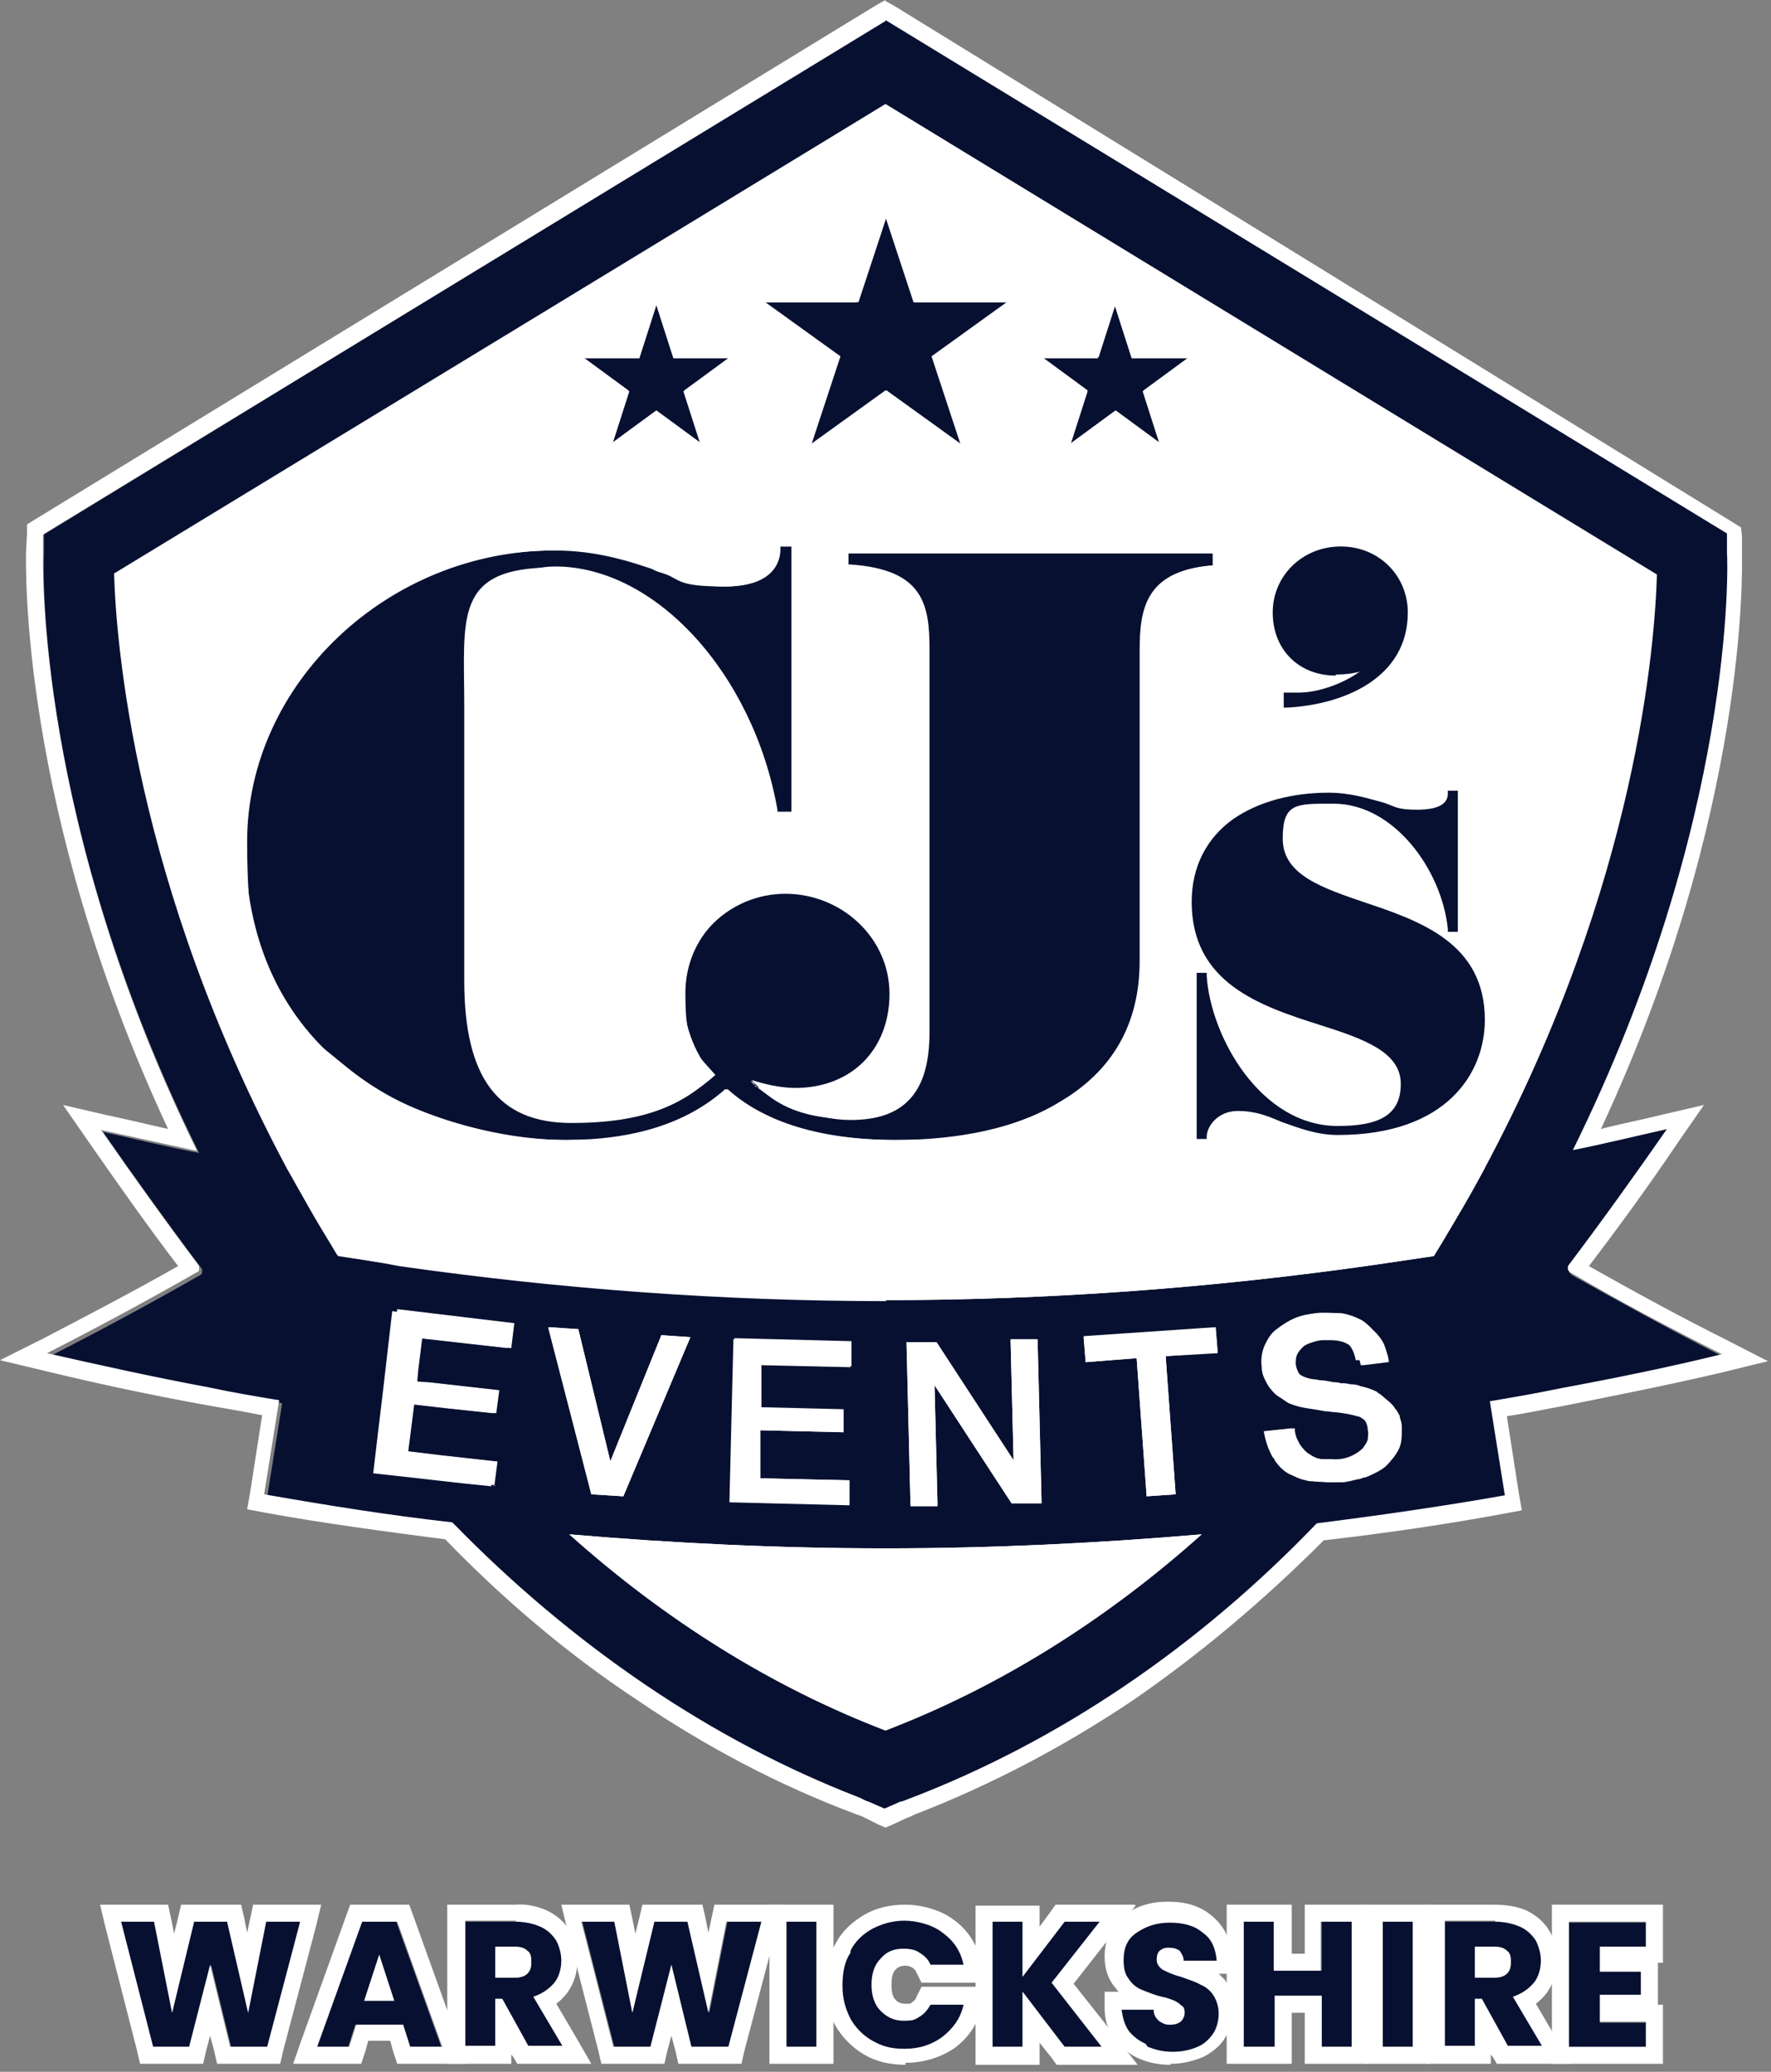
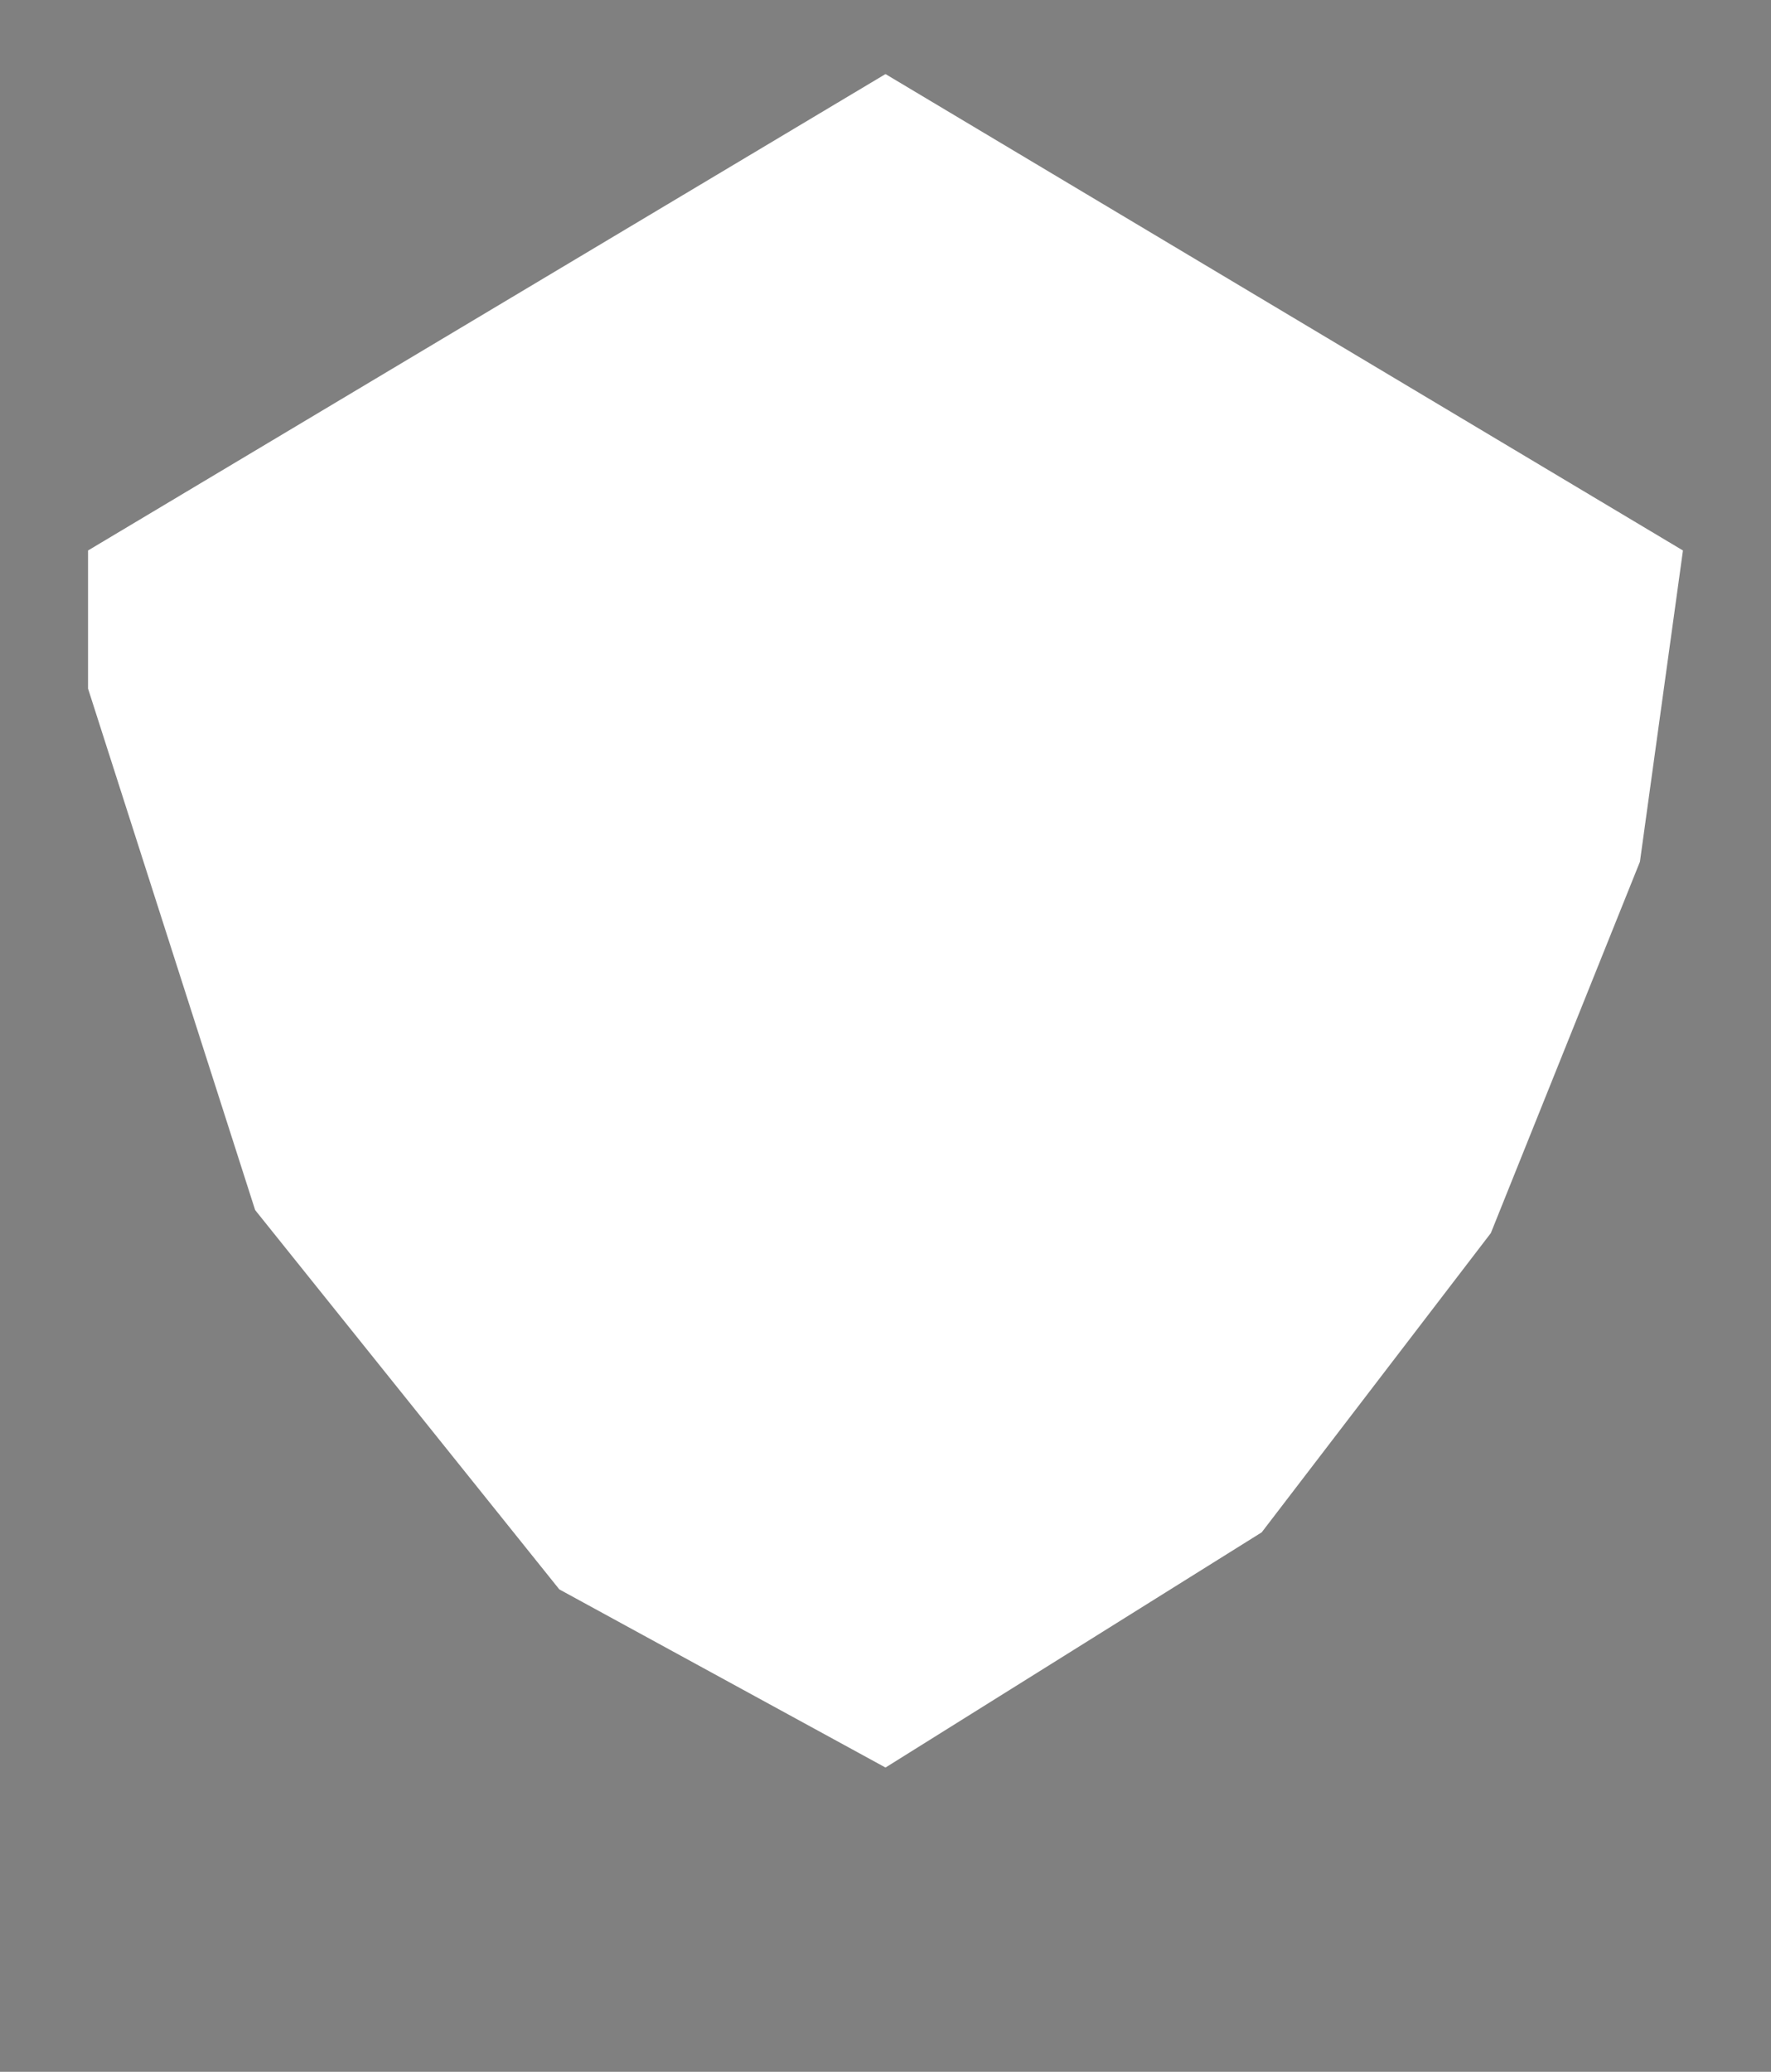
<svg xmlns="http://www.w3.org/2000/svg" id="Layer_1" version="1.1" viewBox="0 0 177 207">
  <rect x="0" y="0" width="177" height="207" fill="#808080" stroke="none" />
  <defs>
    <clipPath id="clippath">
      <rect width="177" height="206.3" fill="none" />
    </clipPath>
    <clipPath id="clippath-1">
-       <rect width="177" height="206.3" fill="none" />
-     </clipPath>
+       </clipPath>
    <clipPath id="clippath-2">
      <rect y="0" width="177" height="206.3" fill="none" />
    </clipPath>
  </defs>
  <polygon points="8.8 55 88.5 7.4 168.2 55 163.9 86.1 149 123.2 126.1 153.1 88.5 176.6 55.9 158.8 25.5 120.9 8.8 68.8 8.8 55" fill="#fff" />
  <g clip-path="url(#clippath)">
    <g clip-path="url(#clippath-1)">
      <g clip-path="url(#clippath-2)">
        <g>
          <path d="M122.5,115.6h-4.4v-20h.5c-.7-1.5-1.1-3.3-1.1-5.4,0-4,1.7-7.5,4.9-9.7,2.7-1.9,6.4-2.9,10.5-2.9s4.2.5,5.7,1h.3c1.1.4,2,.7,2.8.7s1.2-.1,1.4-.2v-1.7h4.3v16.8c1.8,1.9,3,4.4,3,7.9s-1.4,6.6-3.8,9c-2.9,2.8-7.3,4.3-12.6,4.3s-4.4-.7-6.1-1.4h0c-1.4-.6-2.6-1-3.8-1s-1.3.5-1.4.9v1.8ZM123.2,100.5c1.5,5,5.5,10.4,10.9,10.4s4.6-.2,4.6-2.5-2.8-2.9-7-4.3c-2.7-.9-5.8-1.9-8.4-3.6ZM126.9,81.9c-.9.3-1.7.8-2.5,1.3-2.3,1.6-3.5,4-3.5,6.9,0,6.4,4.8,8.5,11.6,10.7,4.6,1.5,9.3,3,9.3,7.5s-.1,1.4-.4,2c3.9-1.8,5.4-5.2,5.4-8.3,0-6.1-4.4-8-11-10.3l.5-1.6-.5,1.6c-4.6-1.5-9.4-3.1-9.4-8,0-.6.2-1.2.4-1.8ZM121.6,105.5v4.5c.7-.3,1.5-.5,2.3-.5h.4c-1.1-1.2-2-2.6-2.8-4ZM137.1,88.6c1.7.6,3.7,1.3,5.6,2.2-1.3-4.5-5-8.8-9.3-8.8s-3.4.7-3.4,1.8c0,2.2,2.7,3.2,7.2,4.7ZM141.8,82.5c.9.9,1.6,1.9,2.2,3v-3.3c-.6.2-1.3.3-2.2.3Z" fill="#fff" />
          <path d="M35.6,129.6l-2.2,18.2,11.2,1.6,34.2,3.1,37.4-.7,29-4.9-4.5-19.3-13.7,2.2-18.7,2-19.1-.2-25.6-1.1-15.3-.9h-12.6Z" fill="#fff" />
          <path d="M156.8,126.8c0-.1,0-.2,0-.3,3.4-4.5,6.7-9.1,9.9-13.7-3.1.7-6.3,1.4-9.4,2.1,16.1-32.8,15.5-58.5,15.4-59.7v-1.9c0,0-84.2-51.3-84.2-51.3L4.4,53.4v1.9c-.1,1.2-.8,27,15.5,59.9-3.2-.6-6.4-1.4-9.6-2.1,3.2,4.6,6.5,9.2,9.9,13.7,0,0,0,.2,0,.3,0,.1,0,.2-.2.3-4.9,2.8-9.9,5.5-15,8.1,5.3,1.2,10.7,2.4,16.1,3.4,2.3.4,4.7.9,7.1,1.3l-1.5,9.4c6.2,1.1,12.5,2,18.8,2.8,11.9,12.4,25.8,21.8,40.6,27.5.3.1.7.3.9.3h0s1.6.8,1.6.8l1.6-.7c.1,0,.5-.2.9-.3,14.8-5.7,28.7-15.2,40.7-27.5,6.3-.7,12.5-1.7,18.8-2.8l-1.5-9.4c2.4-.4,4.8-.9,7.1-1.3,5.4-1,10.8-2.1,16.1-3.4-5.1-2.6-10.2-5.4-15.2-8.2-.1-.1-.2-.2-.3-.3ZM50.8,134.7l-8.9-1-.4,3.2v1.1c-.1,0,1,.1,1,.1l7.1.8-.3,2.3-4.7-.5-3.5-.4-.2,1.6-.4,3.1,3.3.4,5.4.6h.2s0,.2,0,.2l-.3,2.3-2.9-.3-5.3-.6-3.6-.4.4-3.4.6-5,.6-5.2.3-2.6,11.7,1.4-.2,2.4ZM88.5,172.9c-11.3-4.4-22-11-31.6-19.6,10.5.9,21.1,1.4,31.6,1.4s21.1-.5,31.6-1.4c-9.6,8.6-20.3,15.3-31.6,19.6ZM54.8,132.6l3,.2,3.2,13.2h0l5.1-12.6,2.9.2-6.7,15.9-3.2-.2-4.3-16.6ZM84.3,140.8v2.3c0,0-8.3-.2-8.3-.2v4.8c-.1,0,8.9.2,8.9.2v2.5c0,0-12-.3-12-.3l.4-16.3,11.7.3v2.5c0,0-9-.2-9-.2v4.3c-.1,0,8.2.3,8.2.3ZM101,133.9h2.7c0,0,.4,16.3.4,16.3h-3c0,0-7.7-11.8-7.7-11.8h0l.3,12h-2.7c0,0-.4-16.3-.4-16.3h3c0,0,7.7,11.8,7.7,11.8h0l-.3-12ZM116.5,135.5l1,13.8-2.9.2-1-13.8-5.1.4-.2-2.5,13.2-.9.2,2.5-5.2.3ZM139.6,144.7c-.3.7-.7,1.3-1.3,1.7-.5.5-1.2.9-2,1.1-.3.1-.5.2-.8.2-.5.1-1,.2-1.6.3-.9.1-1.8.1-2.7,0-.2,0-.4,0-.7-.1-.6-.1-1.1-.4-1.6-.6-.6-.3-1.1-.8-1.5-1.4,0-.1-.1-.2-.2-.3-.4-.7-.7-1.5-.9-2.6l2.8-.3c0,.3.1.7.2,1,0,.2.2.4.3.6.3.4.6.7,1,1,.4.2.9.4,1.4.5.1,0,.2,0,.3,0,.4,0,.9,0,1.3,0,.6,0,1.2-.2,1.6-.4.4-.2.7-.4,1-.7.2-.3.4-.5.5-.9,0-.3.1-.6,0-.9,0-.6-.3-1.1-.6-1.3,0,0-.1-.1-.2-.1-.3-.2-.5-.3-.8-.4-.6-.1-1.3-.3-2.1-.4-.3,0-.7-.1-1.1-.1-.5,0-1.2-.2-1.8-.3-.7-.1-1.3-.3-1.8-.5-.5-.2-.9-.5-1.2-.9-.3-.3-.5-.7-.7-1.1-.2-.4-.3-.8-.3-1.2-.1-.8,0-1.5.3-2.2.3-.6.6-1.2,1.2-1.6.5-.4,1.1-.8,1.8-1.1s1.4-.4,2.1-.5c.9-.1,1.7,0,2.5,0,.8.1,1.5.4,2.1.7.6.4,1.1.9,1.5,1.5,0,0,0,0,0,0,.2.3.3.5.4.9.1.4.3.9.3,1.3h-.1l-2.4.3h-.3c-.2-1-.6-1.7-1.3-2-.7-.3-1.5-.5-2.5-.4-.3,0-.7.1-1,.2-.3.1-.6.3-.9.4-.3.2-.5.4-.6.7-.2.3-.2.6-.2,1.1,0,.6.3,1,.7,1.3.4.3.9.5,1.5.6,0,0,.3,0,.7.1.4,0,.9.1,1.4.2.2,0,.4,0,.7.1.3,0,.6,0,.9.1.5,0,.9.1,1.1.2.5.1,1.1.3,1.5.5.1,0,.2.2.3.2.3.2.5.4.7.6.1.1.3.3.4.5.1.2.3.4.4.6,0,.1,0,.2.1.3.1.3.2.6.2.9,0,.1,0,.2,0,.3.1.7,0,1.4-.2,2ZM148.4,116.7c-.9,1.7-1.9,3.5-3,5.3-.7,1.2-1.4,2.3-2.1,3.5-2,.3-4.1.6-6.1.9-16.1,2.3-32.5,3.5-48.7,3.5s-32.6-1.2-48.7-3.5c-2-.3-4.1-.6-6.1-1-.7-1.2-1.4-2.3-2.1-3.5-1-1.7-1.9-3.4-2.9-5.1-15.3-28.6-17.1-52.7-17.3-59.5L88.5,10.4l77,47c-.2,6.7-1.9,30.7-17.2,59.3Z" fill="#071031" />
          <path d="M88.5,2l84.1,51.3v1.9c.1,1.2.8,26.9-15.4,59.7,3.1-.6,6.3-1.4,9.4-2.1-3.2,4.6-6.5,9.2-9.9,13.7,0,0,0,.1,0,.3,0,.1.1.2.2.3,4.9,2.9,10,5.6,15.2,8.2-5.3,1.3-10.7,2.4-16.1,3.4-2.4.5-4.7.9-7.1,1.3l1.5,9.4c-6.2,1.1-12.5,2-18.8,2.8-11.9,12.4-25.8,21.8-40.7,27.5-.3.1-.7.3-.9.3l-1.6.7-1.6-.7h0c-.1,0-.5-.2-.9-.4-14.8-5.7-28.7-15.2-40.7-27.5-6.3-.7-12.5-1.7-18.8-2.8l1.5-9.4c-2.4-.4-4.8-.8-7.1-1.3-5.4-1-10.8-2.2-16.1-3.4,5.1-2.6,10.1-5.3,15-8.1.1,0,.2-.1.2-.3s0-.2,0-.3c-3.3-4.4-6.6-9-9.8-13.6,3.2.7,6.4,1.4,9.6,2.1C3.6,82.2,4.3,56.5,4.3,55.3v-1.9c0,0,84.2-51.3,84.2-51.3ZM88.5,129.9c16.2,0,32.6-1.2,48.7-3.5,2-.3,4.1-.6,6.1-.9.7-1.1,1.4-2.3,2.1-3.5,1-1.8,2-3.5,3-5.3,15.3-28.6,17-52.6,17.2-59.3L88.5,10.4,11.5,57.4c.2,6.7,2,30.9,17.3,59.5.9,1.7,1.9,3.4,2.9,5.1.7,1.2,1.4,2.3,2.1,3.5,2,.3,4.1.6,6.1,1,16.1,2.3,32.4,3.5,48.7,3.5ZM49.4,148.5l.3-2.3v-.2s-.2,0-.2,0l-5.4-.6-3.3-.4.4-3.1.2-1.6,3.5.4,4.7.5.3-2.3-7.1-.8h-1.1c0-.1.1-1.2.1-1.2l.4-3.2,8.9,1,.3-2.5-11.7-1.4-.3,2.6-.6,5.2-.6,5-.4,3.4,3.6.4,5.3.6,2.8.4ZM133.2,145.8c-.2,0-.4,0-.6,0-.1,0-.2,0-.3,0-.5,0-1-.2-1.4-.5-.4-.2-.7-.6-1-1-.1-.2-.2-.4-.3-.6-.1-.3-.2-.6-.2-1l-2.8.3c.1,1,.4,1.8.9,2.6,0,.1.1.2.2.3.4.6.9,1,1.5,1.4.5.3,1,.5,1.6.6.2,0,.4.1.7.1.5,0,1,.1,1.4.1s.8,0,1.2,0c.5,0,1.1-.2,1.6-.3.3,0,.5-.2.8-.2.7-.3,1.4-.6,2-1.1.5-.5,1-1.1,1.3-1.7.3-.6.3-1.3.3-2,0-.1,0-.2,0-.3,0-.3-.1-.6-.2-.9,0-.1,0-.2-.1-.3-.1-.2-.2-.4-.4-.6-.1-.2-.2-.3-.4-.5-.2-.2-.5-.4-.7-.6-.1,0-.2-.2-.3-.2-.4-.2-.9-.4-1.5-.5-.2,0-.6-.1-1.1-.2-.3,0-.6,0-.9-.1-.2,0-.4,0-.7-.1-.5,0-1-.1-1.4-.2-.4,0-.7-.1-.7-.1-.6-.1-1.1-.3-1.5-.6-.4-.3-.6-.7-.7-1.3,0-.4,0-.7.2-1.1.2-.3.4-.5.6-.7.3-.2.6-.3.9-.4.3-.1.7-.2,1-.2.2,0,.5,0,.7,0,.7,0,1.3.1,1.8.4.7.3,1.1,1.1,1.3,2.1h.3s2.4-.3,2.4-.3h.1c0-.5-.2-.9-.3-1.3-.1-.3-.2-.6-.4-.9,0,0,0,0,0,0-.4-.6-.9-1.1-1.5-1.5-.6-.4-1.3-.6-2.1-.7-.4,0-.9-.1-1.4-.1s-.7,0-1.1,0c-.7,0-1.4.3-2.1.5-.7.3-1.3.6-1.8,1.1-.5.4-.9,1-1.2,1.6-.3.6-.4,1.4-.3,2.2,0,.4.1.9.3,1.2.2.4.4.7.7,1.1.3.3.7.6,1.2.9.5.2,1.1.4,1.8.5.7.1,1.3.2,1.8.3.4,0,.7.1,1.1.1.8.1,1.5.2,2.1.4.3,0,.5.2.8.4,0,0,.1.1.2.1.3.3.5.7.6,1.3,0,.3,0,.6,0,.9-.1.3-.2.6-.5.9-.2.3-.6.5-1,.7-.4.2-1,.3-1.6.4-.3,0-.6,0-.8,0ZM62.3,149.5l6.7-15.9-2.9-.2-5.1,12.6h0l-3.2-13.2-3-.2,4.3,16.7,3.2.2ZM108.5,136.1l5.1-.4,1,13.8,2.9-.2-1-13.8,5.2-.4-.2-2.5-13.2.9.2,2.5ZM84.9,150.4v-2.5c0,0-9-.2-9-.2v-4.8c.1,0,8.4.2,8.4.2v-2.3c0,0-8.2-.2-8.2-.2v-4.3c.1,0,9,.2,9,.2v-2.5c0,0-11.7-.3-11.7-.3l-.4,16.3,11.9.2ZM101.3,145.9l-7.7-11.8h-3c0,0,.4,16.4.4,16.4h2.7c0,0-.3-12.1-.3-12.1h0l7.7,11.8h3c0,0-.4-16.4-.4-16.4h-2.7c0,0,.3,12.1.3,12.1h0ZM88.5,154.7c-10.5,0-21.1-.5-31.6-1.4,9.6,8.6,20.3,15.3,31.6,19.6,11.3-4.4,22-11,31.6-19.6-10.5.9-21.1,1.4-31.6,1.4ZM88.5,0l-.9.5L3.5,51.9l-.8.5v.9s-.1,1.9-.1,1.9c0,1.1-.7,25.7,14.2,57.6-2.2-.5-4.3-1-6.2-1.4l-4.3-1,2.5,3.6c3.2,4.6,6.1,8.7,9,12.5-4.4,2.5-9,4.9-13.6,7.3l-4.2,2.1,4.6,1.1c5.8,1.4,11.1,2.5,16.1,3.4,1.7.3,3.5.6,5.5,1l-1.2,7.7-.3,1.7,1.6.3c6,1.1,12.1,1.9,18.2,2.7,5.9,6.1,12.3,11.5,19.1,16,6.9,4.7,14.3,8.6,21.8,11.4.2.1.6.2.8.3h0s1.6.8,1.6.8l.7.3.7-.3,1.5-.7c.1,0,.5-.2.7-.3h0c7.5-2.9,14.8-6.7,21.8-11.4,6.7-4.6,13.1-10,19.1-16,6.1-.7,12.3-1.6,18.2-2.7l1.6-.3-.3-1.7-1.2-7.7c2-.3,3.8-.7,5.5-1,4.4-.9,10.2-2,16.1-3.4l4.5-1.1-4.1-2.1c-4.6-2.3-9.2-4.8-13.8-7.4,2.9-3.8,5.9-7.9,9-12.5l2.5-3.6-4.3,1c-2,.5-4.1.9-6,1.4,14.8-31.7,14.1-56.3,14.1-57.3v-1.9c0,0-.1-.9-.1-.9l-.8-.5L89.4.6l-.9-.5ZM13.2,58.3L88.5,12.4l75.3,46c-.3,7.7-2.6,30.6-17,57.6-1,1.8-1.9,3.5-2.9,5.2-.5.9-1.1,1.8-1.7,2.8-1.7.3-3.4.5-5.3.8-16.2,2.3-32.5,3.5-48.5,3.5s-32.5-1.2-48.4-3.5c-1.9-.3-3.6-.5-5.3-.8-.6-1-1.2-1.9-1.7-2.8-1-1.6-1.9-3.3-2.8-5.1-14.4-27-16.7-49.9-17.1-57.7ZM92.3,135.8h.4l.6.9h-1s0-.9,0-.9ZM101.4,147.6h.9s0,.9,0,.9h-.4l-.6-.9ZM60.4,147.7h.4s0,0,0,0h.3s-.7,0-.7,0ZM88.5,156.4c8.8,0,17.7-.3,26.5-1-8.3,6.7-17.2,12-26.5,15.7-9.3-3.7-18.2-8.9-26.5-15.7,8.8.6,17.7,1,26.5,1Z" fill="#fff" />
-           <path d="M121.3,56.4v-1.2h-36.5v1.2h.2c7.3.5,7.9,4,7.9,8.5v38.2c0,6-2.4,8.7-7.8,8.7s-8-1.7-10-3.9c1.2.4,2.9.8,4.4.8,5.6,0,9.5-3.9,9.5-9.5s-4.6-10-10.4-10-10.1,4.5-10.1,10,.9,5.8,3,8.2c-3.1,2.8-7.7,4.7-14.2,4.7s-10.7-4.5-10.7-14.2v-27.4c0-8.9,3.2-13.9,8.9-13.9,10,0,19.8,10.7,22.2,24.3v.2h1.6v-26.5h-1.3v.3c0,.9-.4,3.7-5.5,3.7s-4.3-.7-6.6-1.5c-2.9-1-6.2-2.1-10.5-2.1-16.6,0-30.7,13.3-30.7,29.1s3.4,17.1,9.8,22.4c5.7,4.7,13.6,7.4,22.2,7.4s12.3-1.7,16-5.1c3.3,3,8.7,5.1,16.9,5.1s11.3-.7,16.5-3.8c5.3-3.1,8-7.8,8-14.1v-31c0-4.3.5-7.9,7.1-8.5h.2Z" fill="#071031" />
-           <path d="M79.1,54.7v26.5h-1.5v-.2c-2.5-13.7-12.3-24.3-22.3-24.3s-8.9,5-8.9,13.9v27.4c0,9.7,3.4,14.2,10.7,14.2s11.1-1.8,14.2-4.7c-2.1-2.5-3-5.4-3-8.2,0-5.5,4.6-10,10.2-10s10.4,4.4,10.4,10-3.9,9.5-9.5,9.5-3.2-.3-4.4-.8c2,2.1,6.4,3.9,10,3.9,5.4,0,7.8-2.7,7.8-8.7v-38.2c0-4.5-.6-8-7.9-8.5h-.2v-1.2h36.5v1.2h-.2c-6.5.6-7.1,4.3-7.1,8.5v31c0,6.3-2.7,11-8,14.1-5.2,3.2-11.9,3.8-16.5,3.8-8.2,0-13.6-2.1-16.9-5.1-3.8,3.4-9.1,5.1-16,5.1s-16.5-2.6-22.2-7.4c-6.5-5.3-9.8-13-9.8-22.4,0-15.8,14-29.1,30.7-29.1s7.6,1.1,10.5,2.1c2.4.8,4.5,1.5,6.6,1.5,5,0,5.5-2.8,5.5-3.7v-.3h1.3ZM80.8,53h-4.7v2c0,1.3-1.4,2-3.8,2s-3.6-.6-5.8-1.3h-.3c-2.7-1-6.4-2.3-11-2.3-17.5,0-32.4,14.1-32.4,30.8s3.6,18,10.5,23.7c6.1,5,14.3,7.8,23.3,7.8s12-1.5,16-4.6c4,3,9.6,4.6,16.9,4.6s11.8-.7,17.4-4.1c5.8-3.3,8.8-8.7,8.8-15.5v-31c0-4.3.5-6.3,5.5-6.8h1.8v-4.6h-39.9v4.6h1.9c6,.4,6.3,2.8,6.3,6.8v38.2c0,2.6-.5,4.4-1.4,5.4-.9,1-2.5,1.5-4.7,1.5s-1.4,0-2.1-.2c1.7-.5,3.3-1.4,4.5-2.7,2-2,3.2-4.9,3.2-8.1,0-6.5-5.3-11.7-12.1-11.7s-11.9,5.2-11.9,11.7.8,5.6,2.3,7.9c-3,2.1-7,3.2-11.9,3.2s-5.3-.9-6.7-2.8c-1.5-2-2.3-5.3-2.3-9.7v-27.4c0-10.7,4.5-12.2,7.1-12.2,4.4,0,8.9,2.3,12.7,6.5,3.9,4.3,6.7,10.2,7.8,16.4h0c0,.1,0,.3,0,.3l.3,1.3h4.6v-29.9Z" fill="#fff" />
+           <path d="M79.1,54.7v26.5h-1.5v-.2c-2.5-13.7-12.3-24.3-22.3-24.3s-8.9,5-8.9,13.9v27.4c0,9.7,3.4,14.2,10.7,14.2s11.1-1.8,14.2-4.7c-2.1-2.5-3-5.4-3-8.2,0-5.5,4.6-10,10.2-10s10.4,4.4,10.4,10-3.9,9.5-9.5,9.5-3.2-.3-4.4-.8c2,2.1,6.4,3.9,10,3.9,5.4,0,7.8-2.7,7.8-8.7v-38.2c0-4.5-.6-8-7.9-8.5h-.2v-1.2h36.5v1.2h-.2c-6.5.6-7.1,4.3-7.1,8.5v31c0,6.3-2.7,11-8,14.1-5.2,3.2-11.9,3.8-16.5,3.8-8.2,0-13.6-2.1-16.9-5.1-3.8,3.4-9.1,5.1-16,5.1s-16.5-2.6-22.2-7.4c-6.5-5.3-9.8-13-9.8-22.4,0-15.8,14-29.1,30.7-29.1s7.6,1.1,10.5,2.1c2.4.8,4.5,1.5,6.6,1.5,5,0,5.5-2.8,5.5-3.7v-.3h1.3ZM80.8,53h-4.7v2c0,1.3-1.4,2-3.8,2s-3.6-.6-5.8-1.3h-.3c-2.7-1-6.4-2.3-11-2.3-17.5,0-32.4,14.1-32.4,30.8s3.6,18,10.5,23.7c6.1,5,14.3,7.8,23.3,7.8s12-1.5,16-4.6c4,3,9.6,4.6,16.9,4.6s11.8-.7,17.4-4.1v-31c0-4.3.5-6.3,5.5-6.8h1.8v-4.6h-39.9v4.6h1.9c6,.4,6.3,2.8,6.3,6.8v38.2c0,2.6-.5,4.4-1.4,5.4-.9,1-2.5,1.5-4.7,1.5s-1.4,0-2.1-.2c1.7-.5,3.3-1.4,4.5-2.7,2-2,3.2-4.9,3.2-8.1,0-6.5-5.3-11.7-12.1-11.7s-11.9,5.2-11.9,11.7.8,5.6,2.3,7.9c-3,2.1-7,3.2-11.9,3.2s-5.3-.9-6.7-2.8c-1.5-2-2.3-5.3-2.3-9.7v-27.4c0-10.7,4.5-12.2,7.1-12.2,4.4,0,8.9,2.3,12.7,6.5,3.9,4.3,6.7,10.2,7.8,16.4h0c0,.1,0,.3,0,.3l.3,1.3h4.6v-29.9Z" fill="#fff" />
          <path d="M136.5,90.2c-4.4-1.5-8.3-2.8-8.3-6.4s1.3-3.5,5.1-3.5c6,0,10.8,6.6,11.4,12.5v.3h1v-14.1h-1v.3c0,1.1-1.1,1.6-3.1,1.6s-2.1-.3-3.3-.7c-1.5-.4-3.3-1-5.5-1-3.7,0-7,.9-9.5,2.6-2.7,1.9-4.2,4.8-4.2,8.3,0,8.1,6.8,10.4,12.8,12.3,4.4,1.4,8.1,2.7,8.1,5.9s-2.3,4.2-6.3,4.2c-7.7,0-12.7-8.9-13.1-15v-.3h-1v16.6h1v-.3c.1-1.2,1.3-2.5,3.1-2.5s3,.5,4.4,1.1c1.7.6,3.5,1.3,5.6,1.3,10.9,0,14.7-6.2,14.7-11.5,0-7.7-6.5-9.9-12.2-11.8Z" fill="#071031" />
          <path d="M126.7,67.2l1.7.3c-1.8-1.4-2.9-3.6-2.9-6.3,0-4.6,3.7-8.3,8.5-8.3s8.4,3.7,8.4,8.3-1.6,6.5-4.6,8.5c-2.9,1.9-6.5,2.6-9,2.7l-2.2.4v-5.7Z" fill="#fff" />
          <path d="M133.5,67.5c-3.7,0-6.3-2.6-6.3-6.3s3-6.6,6.8-6.6,6.7,2.9,6.7,6.6c0,6.5-6.3,9.2-12.1,9.5h-.3s0-1.5,0-1.5h.3c.4,0,.7,0,1.2,0,2.1,0,4.6-1,6.1-2.1-.7.2-1.6.3-2.4.3Z" fill="#071031" />
          <path d="M81,44.4l7.5-5.4,7.5,5.4-2.9-8.8,7.5-5.4h-9.3l-2.9-8.8-2.9,8.8h-9.3l7.5,5.4-2.9,8.8Z" fill="#071031" />
          <path d="M88.5,21.4l2.9,8.8h9.3l-7.5,5.4,2.9,8.8-7.5-5.4-7.5,5.4,2.9-8.8-7.5-5.4h9.3l2.9-8.8ZM88.5,15.9l-1.6,5-2.5,7.6h-13.2l4.3,3.1,6.5,4.7-2.5,7.6-1.6,5,4.3-3.1,6.5-4.7,6.5,4.7,4.3,3.1-1.6-5-2.5-7.6,6.5-4.7,4.3-3.1h-13.2l-2.5-7.6-1.6-5Z" fill="#fff" />
          <path d="M61,44.4l4.5-3.3,4.5,3.3-1.7-5.3,4.6-3.3h-5.6l-1.7-5.3-1.7,5.3h-5.6l4.6,3.3-1.7,5.3Z" fill="#071031" />
          <path d="M65.6,30.4l1.7,5.3h5.6l-4.5,3.3,1.7,5.3-4.5-3.3-4.5,3.3,1.7-5.3-4.5-3.3h5.6l1.7-5.3ZM65.6,24.9l-1.6,5-1.4,4.2h-9.6l4.3,3.1,3.5,2.6-1.4,4.2-1.6,5,4.3-3.1,3.5-2.6,3.5,2.6,4.3,3.1-1.6-5-1.4-4.2,3.5-2.6,4.3-3.1h-9.6l-1.4-4.2-1.6-5Z" fill="#fff" />
          <path d="M106.9,44.4l4.5-3.3,4.5,3.3-1.7-5.3,4.5-3.3h-5.6l-1.7-5.3-1.7,5.3h-5.6l4.6,3.3-1.7,5.3Z" fill="#071031" />
          <path d="M111.5,30.4l1.7,5.3h5.6l-4.5,3.3,1.7,5.3-4.5-3.3-4.5,3.3,1.7-5.3-4.5-3.3h5.6l1.7-5.3ZM111.5,24.9l-1.6,5-1.4,4.2h-9.6l4.3,3.1,3.5,2.6-1.4,4.2-1.6,5,4.3-3.1,3.5-2.6,3.5,2.6,4.2,3.1-1.6-5-1.4-4.2,3.5-2.6,4.2-3.1h-9.6l-1.4-4.2-1.6-5Z" fill="#fff" />
          <path d="M30,192l-3.2,12.5h-3.7l-2-8.2-2.1,8.2h-3.7l-3.2-12.5h3.3l1.8,9.1,2.2-9.1h3.3l2.1,9.1,1.8-9.1h3.3Z" fill="#071031" />
          <path d="M30,192l-3.3,12.5h-3.7l-2-8.2-2.1,8.2h-3.6l-3.2-12.5h3.3l1.8,9.1,2.2-9.1h3.3l2.1,9.1,1.8-9.1h3.3ZM32.2,190.3h-6.9l-.3,1.4-.3,1.4-.3-1.5-.3-1.3h-6l-.3,1.3-.4,1.6-.3-1.5-.3-1.4h-6.8l.5,2.1,3.2,12.5.3,1.3h6.3l.3-1.3.4-1.5.4,1.5.3,1.3h6.3l.3-1.3,3.3-12.5.5-2.1Z" fill="#fff" />
          <path d="M39.4,199.9l-1.5-4.6-1.5,4.6h3.1ZM40.2,202.3h-4.7l-.7,2.2h-3.2l4.5-12.5h3.5l4.5,12.5h-3.2l-.7-2.2Z" fill="#071031" />
          <path d="M39.7,192l4.5,12.5h-3.2l-.7-2.2h-4.7l-.7,2.2h-3.2l4.5-12.5h3.5ZM36.3,199.9h3.1l-1.5-4.6-1.5,4.6ZM40.9,190.3h-5.9l-.4,1.1-4.5,12.5-.8,2.3h6.8l.4-1.2.3-1.1h2.2l.3,1.1.4,1.2h6.9l-.8-2.3-4.5-12.5-.4-1.1Z" fill="#fff" />
          <path d="M49.5,197.6h1.9c.5,0,1-.1,1.3-.4.3-.3.4-.6.4-1.2s-.1-.9-.4-1.1c-.3-.3-.7-.4-1.3-.4h-1.9v3.1ZM52.8,204.5l-2.6-4.7h-.7v4.7h-3v-12.5h5.1c1,0,1.8.2,2.5.5.7.3,1.2.8,1.6,1.4.3.6.5,1.3.5,2s-.2,1.6-.7,2.2c-.5.6-1.2,1.1-2.1,1.4l2.9,4.9h-3.5Z" fill="#071031" />
          <path d="M51.5,192c1,0,1.8.2,2.5.5.7.3,1.2.8,1.6,1.4.3.6.5,1.3.5,2s-.2,1.6-.7,2.2c-.5.6-1.2,1.1-2.1,1.4l2.9,4.9h-3.4l-2.6-4.7h-.7v4.7h-3v-12.5h5.1ZM49.5,197.6h1.9c.5,0,1-.1,1.3-.4.3-.3.4-.6.4-1.2s-.1-.9-.4-1.1c-.3-.3-.7-.4-1.3-.4h-1.9v3.1ZM51.5,190.3h-6.8v15.9h6.4v-1.1.2c.1,0,.6.9.6.9h7.4l-1.5-2.6-2-3.4c.4-.3.8-.7,1.1-1.1.7-1,1-2,1-3.2s-.2-2-.7-2.9c-.5-.9-1.3-1.6-2.3-2.1-.9-.4-2-.7-3.2-.6Z" fill="#fff" />
          <path d="M76.1,192l-3.3,12.5h-3.7l-2-8.2-2,8.2h-3.7l-3.2-12.5h3.2l1.8,9.1,2.2-9.1h3.4l2.1,9.1,1.8-9.1h3.3Z" fill="#071031" />
          <path d="M76.1,192l-3.3,12.5h-3.7l-2-8.2-2.1,8.2h-3.7l-3.2-12.5h3.3l1.8,9.1,2.2-9.1h3.3l2.1,9.1,1.8-9.1h3.3ZM78.3,190.3h-6.9l-.3,1.4-.3,1.4-.3-1.5-.3-1.3h-6l-.3,1.3-.4,1.6-.3-1.5-.3-1.4h-6.8l.5,2.1,3.2,12.5.3,1.3h6.3l.3-1.3.4-1.5.4,1.5.3,1.3h6.3l.3-1.3,3.3-12.5.5-2.1Z" fill="#fff" />
          <path d="M81.6,192h-3v12.5h3v-12.5Z" fill="#071031" />
          <path d="M81.6,192v12.5h-3v-12.5h3ZM83.3,190.3h-6.4v15.9h6.4v-15.9Z" fill="#fff" />
          <path d="M90.5,206.3c-1.5,0-2.9-.3-4.1-1-1.2-.7-2.2-1.7-2.9-2.9-.7-1.2-1-2.6-1-4.1s.3-2.9,1-4.1c.7-1.3,1.7-2.2,2.9-2.9,1.2-.7,2.6-1,4.1-1s3.5.5,4.8,1.5c1.4,1,2.3,2.4,2.8,4.2l.6,2.1h-6.6l-.5-1c-.1-.3-.3-.4-.4-.5-.2-.1-.4-.2-.7-.2-.6,0-.8.2-1,.4-.3.3-.4.8-.4,1.5s.1,1.2.4,1.5c.2.2.4.4,1,.4s.5,0,.7-.2c.1,0,.3-.2.4-.5l.5-1h6.6l-.6,2.1c-.4,1.7-1.4,3.1-2.8,4.1-1.4.9-3,1.4-4.8,1.4Z" fill="#fff" />
          <path d="M85,194.9c.5-1,1.3-1.7,2.2-2.2,1-.5,2-.8,3.2-.8s2.8.4,3.8,1.2c1.1.8,1.8,1.8,2.1,3.2h-3.3c-.2-.5-.6-.9-1.1-1.2-.4-.3-1-.4-1.6-.4-1,0-1.7.3-2.3,1-.6.6-.9,1.5-.9,2.6s.3,2,.9,2.6c.6.6,1.3,1,2.3,1s1.1-.1,1.6-.4c.5-.3.8-.7,1.1-1.2h3.3c-.3,1.4-1.1,2.4-2.1,3.2-1.1.8-2.3,1.2-3.8,1.2s-2.3-.3-3.2-.8-1.7-1.3-2.2-2.2c-.5-1-.8-2-.8-3.3s.2-2.4.8-3.3Z" fill="#071031" />
          <path d="M106.4,204.5l-4.2-5.5v5.5h-3v-12.5h3v5.5l4.2-5.5h3.6l-4.8,6.1,5,6.4h-3.7Z" fill="#071031" />
          <path d="M109.9,192l-4.8,6.1,5,6.4h-3.7l-4.2-5.5v5.5h-3v-12.5h3v5.5l4.2-5.5h3.6ZM113.4,190.3h-7.9l-.5.7-1.1,1.5v-2.1h-6.4v15.9h6.4v-2.2l1.2,1.5.5.7h8.1l-2.2-2.8-4.2-5.3,4-5.1,2.2-2.7Z" fill="#fff" />
          <path d="M117,206.3c-1.1,0-2.2-.2-3.1-.6-1-.4-1.8-1.1-2.5-1.9-.6-.9-1-1.9-1-3.1v-1.7c0,0,1.4,0,1.4,0-.2-.2-.3-.4-.5-.6-.6-.8-.9-1.8-.9-2.9,0-1.7.6-3.1,1.9-4.1,1.2-.9,2.6-1.4,4.4-1.4s3.2.4,4.4,1.4c1.2,1,1.9,2.3,2,4v1.8c.1,0-1.3,0-1.3,0,.2.2.4.4.6.6.6.8.9,1.7.9,2.9s-.3,2-.8,2.8c-.5.9-1.3,1.5-2.2,2-1,.4-2,.7-3.3.7Z" fill="#fff" />
          <path d="M114.5,204.2c-.7-.3-1.3-.8-1.7-1.3-.4-.6-.6-1.3-.7-2.1h3.2c0,.5.2.8.5,1.1.3.2.6.4,1.1.4s.8-.1,1.1-.3c.2-.2.4-.5.4-.9s-.1-.6-.3-.7c-.2-.2-.5-.4-.7-.5-.3-.1-.7-.3-1.3-.4-.8-.2-1.5-.5-2-.7-.5-.2-1-.6-1.3-1.1-.4-.5-.5-1.1-.5-1.9,0-1.2.4-2.1,1.3-2.7.9-.6,1.9-1,3.3-1s2.5.3,3.3,1c.9.6,1.3,1.6,1.4,2.8h-3.3c0-.4-.2-.7-.4-1-.3-.2-.6-.3-1.1-.3s-.6.1-.9.3c-.2.2-.3.5-.3.9s.2.7.6,1c.4.2,1,.5,1.8.7.8.3,1.5.5,2,.8.5.2,1,.6,1.3,1.1.3.5.5,1.1.5,1.8s-.2,1.4-.5,1.9c-.4.6-.9,1.1-1.6,1.4-.7.3-1.5.5-2.5.5s-1.7-.2-2.5-.5Z" fill="#071031" />
          <path d="M135.1,192v12.5h-3v-5.1h-4.7v5.1h-3.1v-12.5h3.1v4.9h4.7v-4.9h3Z" fill="#071031" />
-           <path d="M135.1,192v12.5h-3v-5.1h-4.7v5.1h-3.1v-12.5h3v4.9h4.7v-4.9h3.1ZM136.8,190.3h-6.4v4.9h-1.3v-4.9h-6.5v15.9h6.5v-5.1h1.3v5.1h6.4v-15.9Z" fill="#fff" />
-           <path d="M141.2,192h-3v12.5h3v-12.5Z" fill="#071031" />
          <path d="M141.2,192v12.5h-3v-12.5h3ZM142.9,190.3h-6.4v15.9h6.4v-15.9Z" fill="#fff" />
          <path d="M147.4,197.6h1.9c.5,0,1-.1,1.3-.4.3-.3.4-.6.4-1.2s-.1-.9-.4-1.1c-.3-.3-.7-.4-1.3-.4h-1.9v3.1ZM150.7,204.5l-2.6-4.7h-.7v4.7h-3v-12.5h5.1c1,0,1.8.2,2.5.5.7.3,1.2.8,1.6,1.4.3.6.5,1.3.5,2s-.2,1.6-.7,2.2c-.5.6-1.2,1.1-2.1,1.4l2.9,4.9h-3.5Z" fill="#071031" />
          <path d="M149.4,192c1,0,1.8.2,2.5.5.7.3,1.2.8,1.6,1.4.3.6.5,1.3.5,2s-.2,1.6-.7,2.2c-.5.6-1.2,1.1-2.1,1.4l2.9,4.9h-3.4l-2.6-4.7h-.7v4.7h-3v-12.5h5.1ZM147.4,197.6h1.9c.5,0,1-.1,1.3-.4.3-.3.4-.6.4-1.2s-.1-.9-.4-1.1c-.3-.3-.7-.4-1.3-.4h-1.9v3.1ZM149.4,190.3h-6.8v15.9h6.4v-1.1.2c.1,0,.6.9.6.9h7.4l-1.5-2.6-2-3.4c.4-.3.8-.7,1.1-1.1.7-1,1-2,1-3.2s-.2-2-.7-2.9c-.5-.9-1.3-1.6-2.3-2.1-.9-.4-2-.6-3.3-.6Z" fill="#fff" />
          <path d="M159.9,194.4v2.5h4.1v2.4h-4.1v2.8h4.6v2.5h-7.7v-12.5h7.7v2.4h-4.6Z" fill="#071031" />
          <path d="M164.5,192v2.5h-4.6v2.5h4.1v2.3h-4.1v2.7h4.6v2.5h-7.7v-12.5h7.7ZM166.2,190.3h-11.1v15.9h11.1v-5.9h-.5v-4.2h.5v-5.8Z" fill="#fff" />
        </g>
      </g>
    </g>
  </g>
</svg>